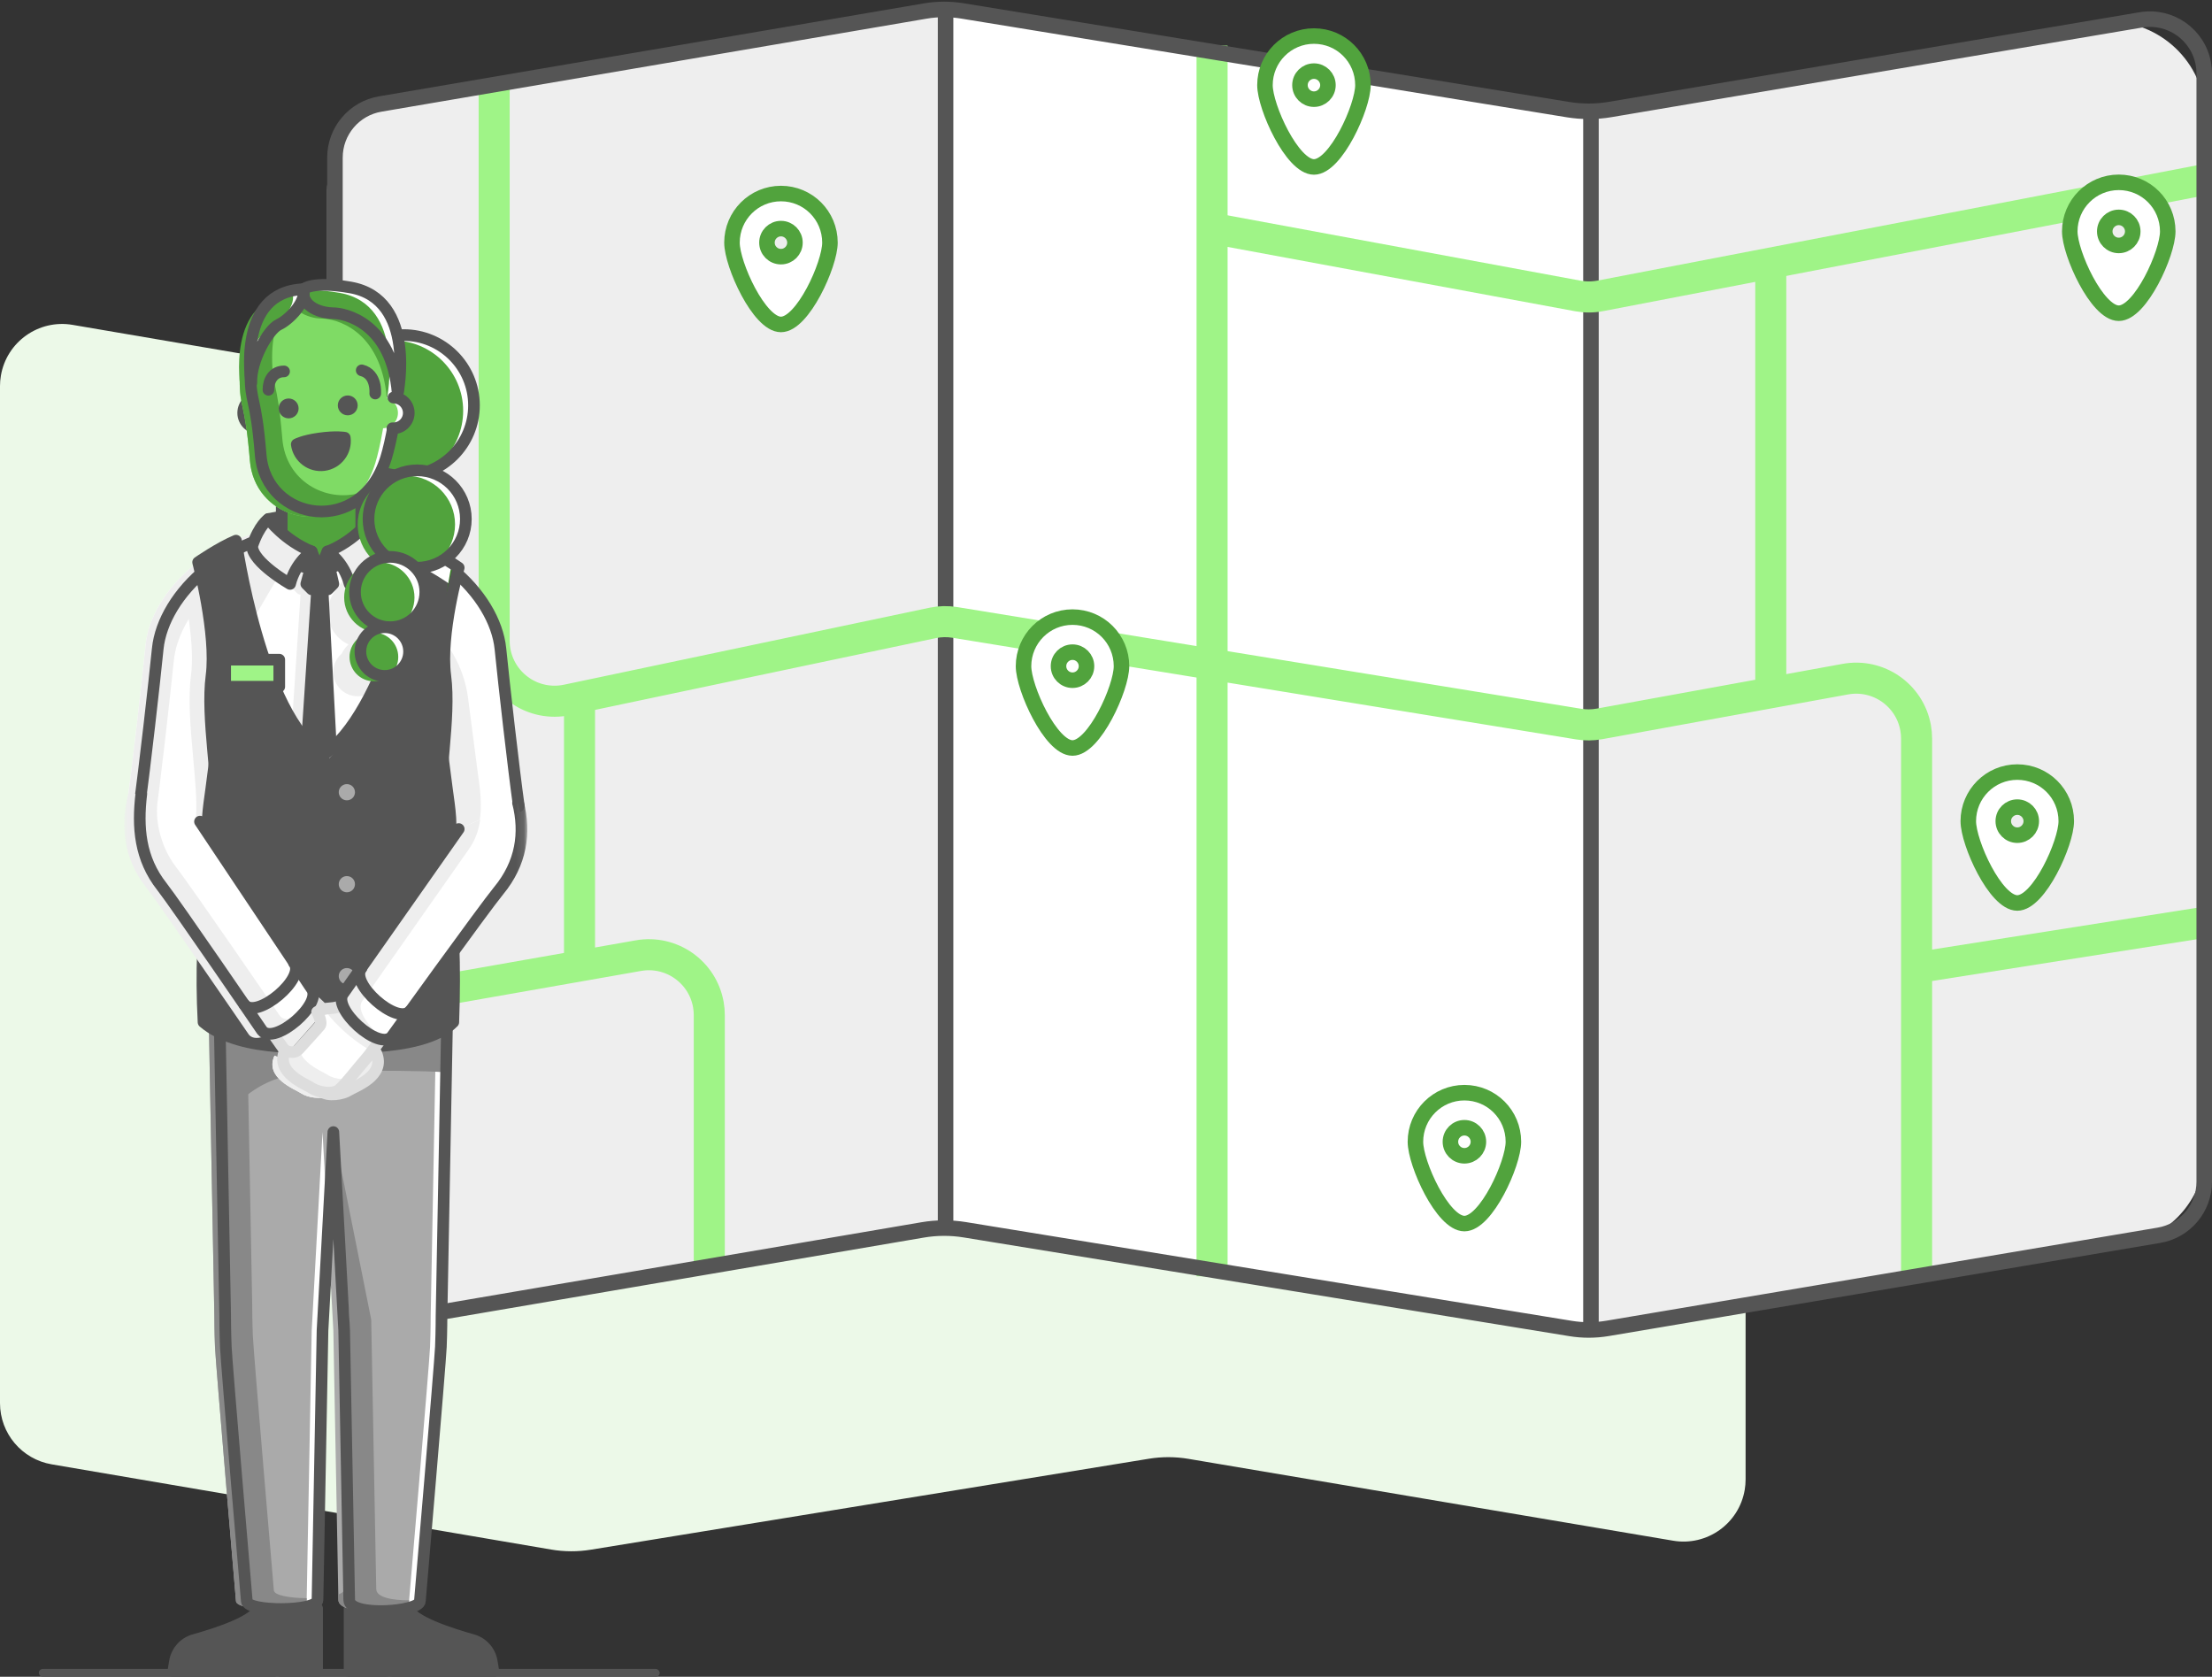
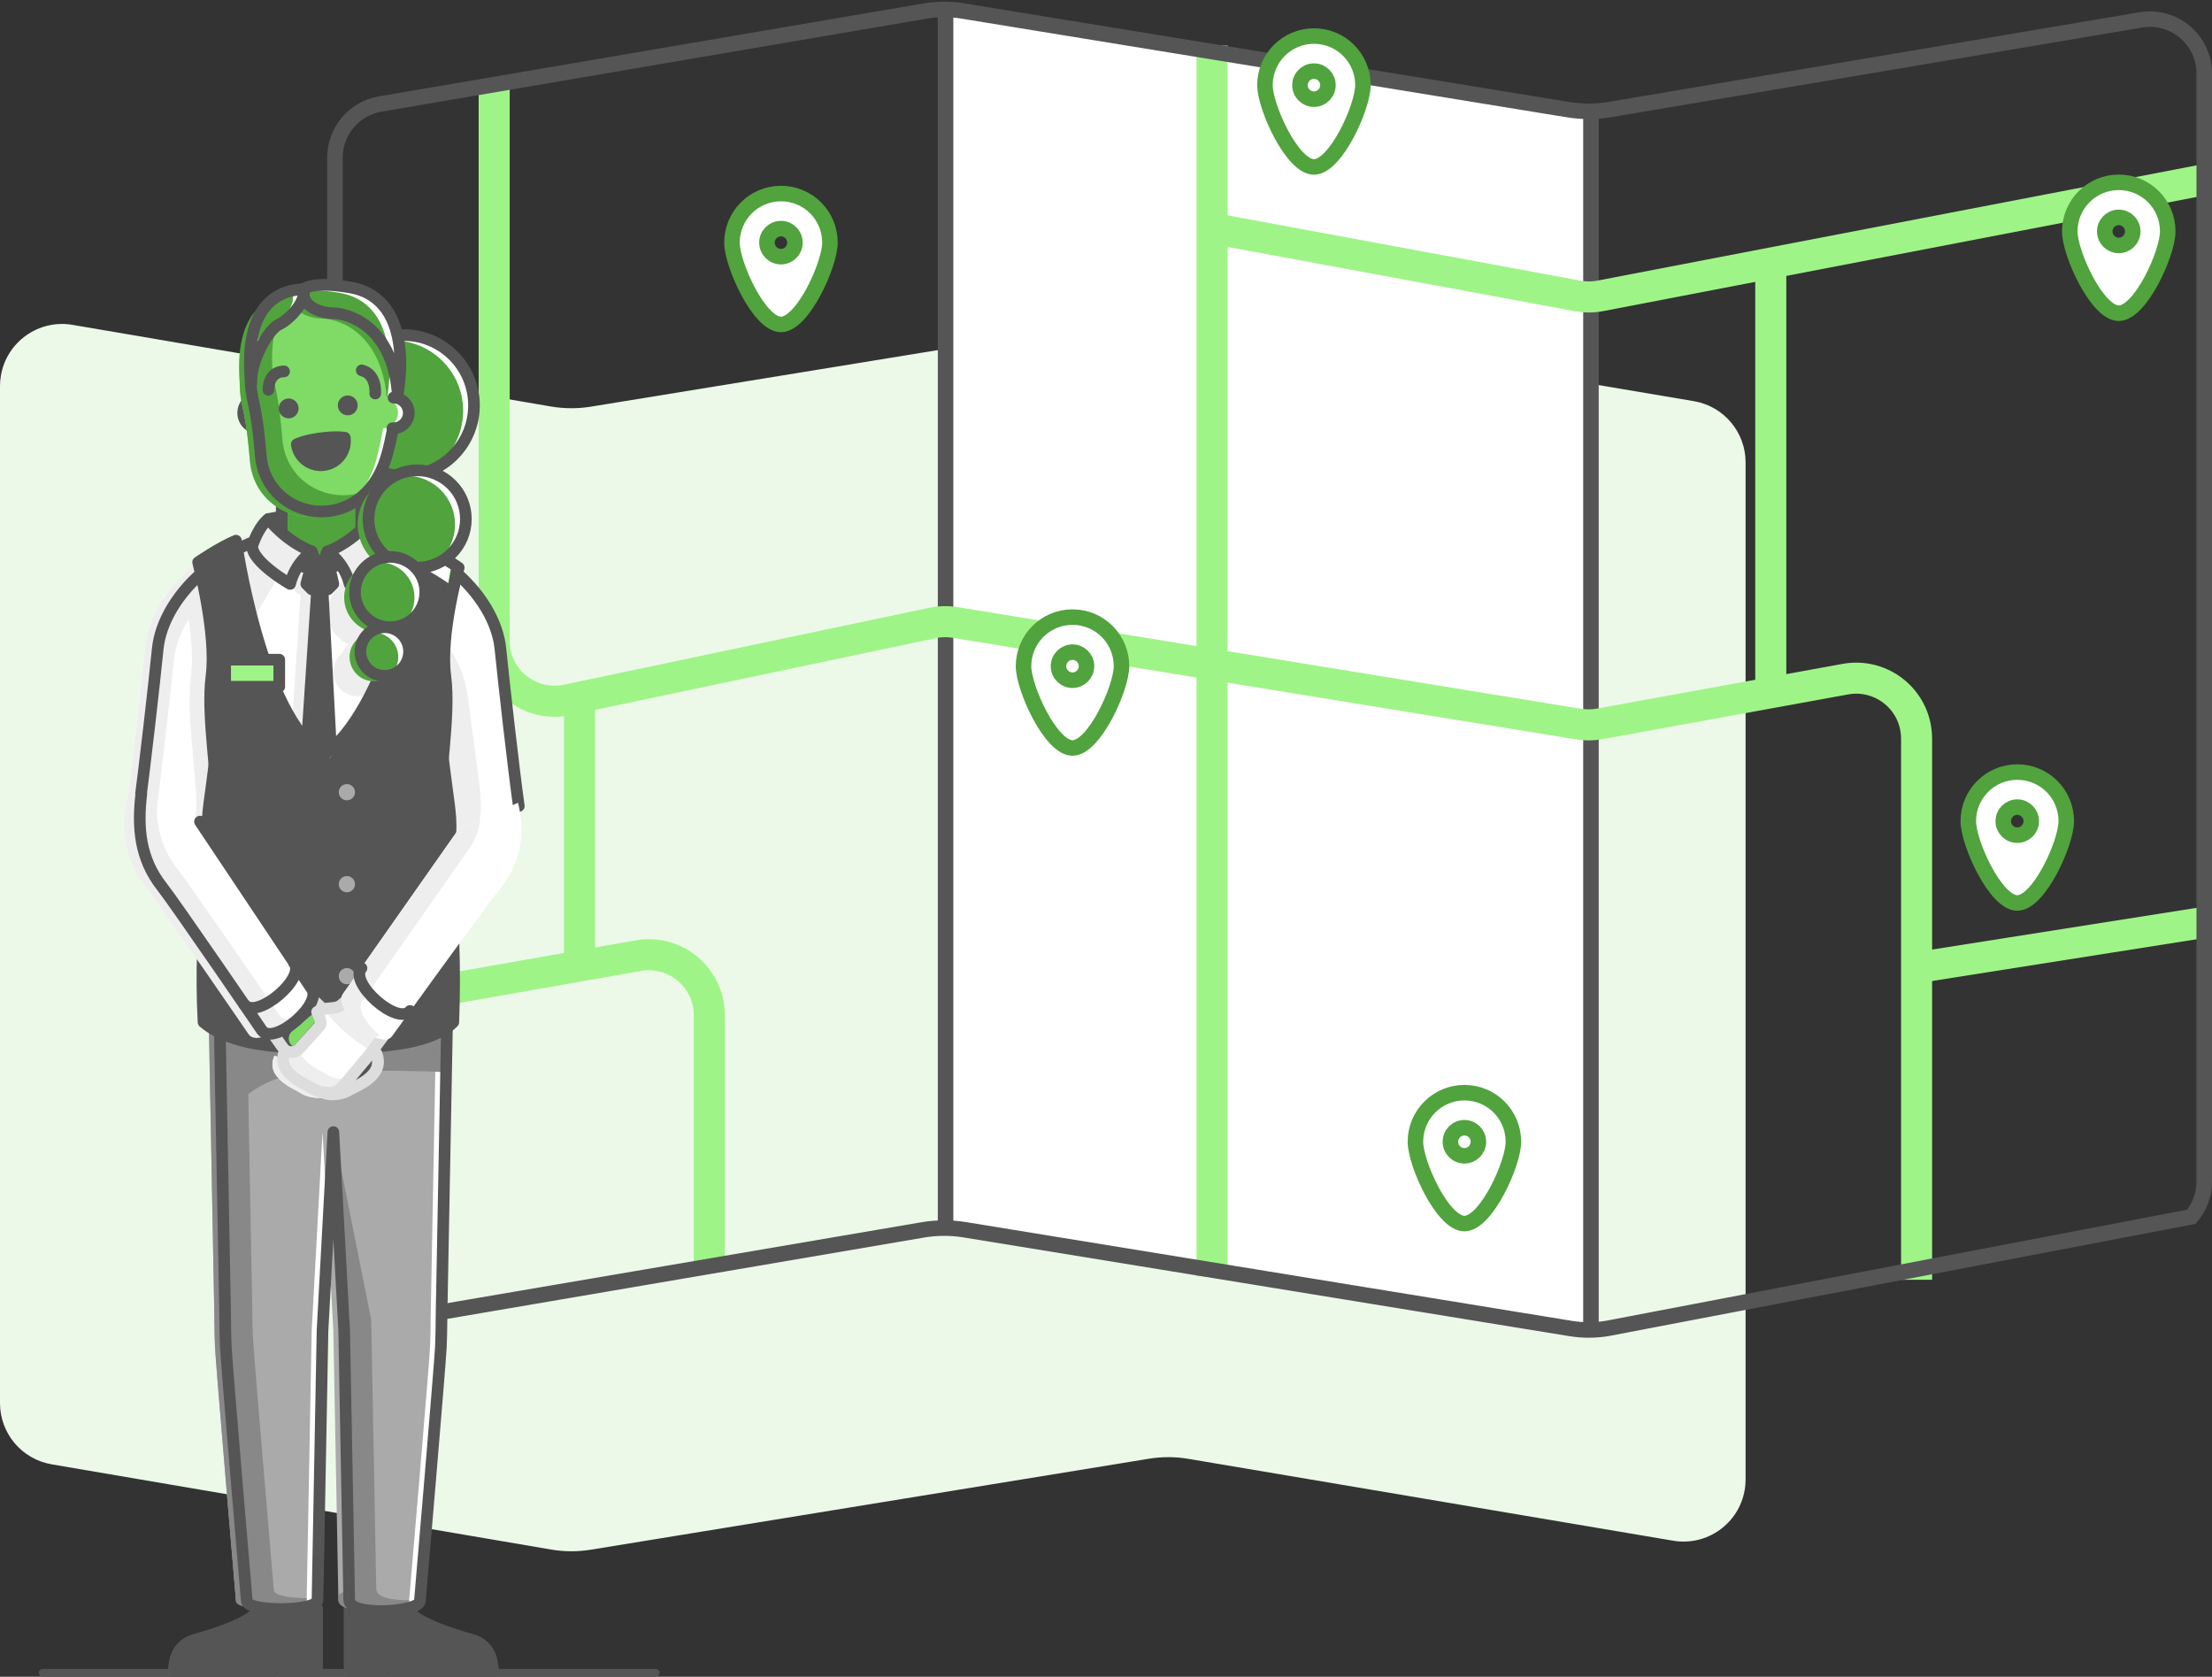
<svg xmlns="http://www.w3.org/2000/svg" xmlns:xlink="http://www.w3.org/1999/xlink" width="285px" height="216px" viewBox="0 0 285 216" version="1.1">
  <rect x="0" y="0" width="285" height="216" fill="#333333" stroke="none" />
  <title>M_MO_JobSites-EventsCatering</title>
  <defs>
    <polygon id="path-1" points="0 180 51.884 180 51.884 0 0 0" />
  </defs>
  <g id="M_MO_JobSites-EventsCatering" stroke="none" stroke-width="1" fill="none" fill-rule="evenodd">
    <g id="Map-Graphic">
      <g id="Map">
        <path d="M6.655,51.668 L71.004,40.691 C72.699,40.402 74.43,40.395 76.127,40.672 L148.027,52.388 C149.715,52.663 151.437,52.658 153.124,52.374 L215.575,41.83 C219.932,41.094 224.06,44.03 224.795,48.386 C224.869,48.826 224.907,49.272 224.907,49.718 L224.907,180.736 C224.907,184.641 222.088,187.975 218.239,188.625 L153.124,199.618 C151.437,199.903 149.715,199.908 148.027,199.633 L76.127,187.916 C74.43,187.64 72.699,187.646 71.004,187.936 L9.345,198.454 C4.99,199.197 0.857,196.268 0.114,191.913 C0.038,191.469 1.83156834e-15,191.019 1.77635684e-15,190.568 L0,59.554 C1.25407146e-15,55.655 2.811,52.324 6.655,51.668 Z" id="Rectangle" fill="#ECF9E8" transform="translate(112.453, 120.151) scale(1, -1) translate(-112.453, -120.151)" />
-         <path d="M52.508,12.227 L121.174,0.452 L121.174,0.452 L121.174,158.536 L56.719,169.589 C49.938,170.752 43.498,166.197 42.335,159.416 C42.216,158.721 42.156,158.017 42.156,157.311 L42.156,24.505 C42.156,18.437 46.528,13.252 52.508,12.227 Z" id="Rectangle" fill="#EEEEEE" />
-         <path d="M215.507,12.227 L284.173,0.452 L284.173,0.452 L284.173,158.536 L219.718,169.589 C212.937,170.752 206.497,166.197 205.335,159.416 C205.215,158.721 205.155,158.017 205.155,157.311 L205.155,24.505 C205.155,18.437 209.527,13.252 215.507,12.227 Z" id="Rectangle" fill="#EEEEEE" transform="translate(244.664, 86.269) scale(-1, -1) translate(-244.664, -86.269)" />
        <polygon id="Path-17" fill="#FFFFFF" points="121.587 0.452 204.742 14.002 204.742 172.086 121.587 158.536" />
        <line x1="121.829" y1="0.578" x2="121.829" y2="158.526" id="Path-9" stroke="#555555" stroke-width="2" stroke-linejoin="round" />
        <line x1="204.983" y1="14.128" x2="204.983" y2="172.076" id="Path-9" stroke="#555555" stroke-width="2" stroke-linejoin="round" />
        <path d="M63.669,10.84 L63.669,82.545 C63.669,86.845 67.155,90.331 71.455,90.331 C71.994,90.331 72.531,90.275 73.059,90.164 L120.165,80.245 C121.105,80.047 122.074,80.025 123.022,80.179 L203.416,93.28 C204.293,93.423 205.188,93.414 206.062,93.255 L237.76,87.488 C241.99,86.718 246.044,89.523 246.814,93.754 C246.897,94.214 246.939,94.68 246.939,95.148 L246.939,164.859 L246.939,164.859" id="Path-10" stroke="#9FF487" stroke-width="4" stroke-linejoin="round" />
        <path d="M42.57,130.081 L82.253,123.105 C86.488,122.36 90.525,125.19 91.269,129.425 C91.348,129.87 91.387,130.321 91.387,130.773 L91.387,163.504 L91.387,163.504" id="Path-11" stroke="#9FF487" stroke-width="4" stroke-linejoin="round" />
        <line x1="74.667" y1="90.334" x2="74.667" y2="124.661" id="Path-12" stroke="#9FF487" stroke-width="4" stroke-linejoin="round" />
        <line x1="156.166" y1="5.872" x2="156.166" y2="164.408" id="Path-13" stroke="#9FF487" stroke-width="4" stroke-linejoin="round" />
        <path d="M155.925,29.359 L203.297,38.125 C204.252,38.301 205.231,38.298 206.184,38.114 L284.586,23.035 L284.586,23.035" id="Path-14" stroke="#9FF487" stroke-width="4" stroke-linejoin="round" />
        <line x1="228.151" y1="33.875" x2="228.151" y2="88.979" id="Path-15" stroke="#9FF487" stroke-width="4" stroke-linejoin="round" />
        <line x1="246.939" y1="124.661" x2="284.173" y2="118.789" id="Path-16" stroke="#9FF487" stroke-width="4" stroke-linejoin="round" />
-         <path d="M119.196,1.422 C120.782,1.152 122.401,1.146 123.989,1.405 L202.031,14.122 C203.828,14.414 205.66,14.409 207.455,14.106 L275.835,2.562 C277.741,2.24 279.597,2.721 281.057,3.759 C282.517,4.797 283.581,6.393 283.902,8.299 C283.967,8.684 284,9.073 284,9.464 L284,152.225 C284,153.933 283.383,155.517 282.346,156.744 C281.308,157.972 279.85,158.843 278.165,159.127 L207.122,171.122 C205.544,171.388 203.933,171.393 202.353,171.135 L124.311,158.418 C122.505,158.124 120.663,158.131 118.859,158.439 L51.333,169.958 C49.428,170.283 47.571,169.805 46.109,168.769 C44.648,167.733 43.581,166.14 43.256,164.235 C43.19,163.846 43.156,163.452 43.156,163.058 L43.156,20.301 C43.156,18.595 43.771,17.013 44.806,15.787 C45.842,14.56 47.298,13.687 48.979,13.401 Z" id="Rectangle" stroke="#555555" stroke-width="2" />
+         <path d="M119.196,1.422 C120.782,1.152 122.401,1.146 123.989,1.405 L202.031,14.122 C203.828,14.414 205.66,14.409 207.455,14.106 L275.835,2.562 C277.741,2.24 279.597,2.721 281.057,3.759 C282.517,4.797 283.581,6.393 283.902,8.299 C283.967,8.684 284,9.073 284,9.464 L284,152.225 C284,153.933 283.383,155.517 282.346,156.744 L207.122,171.122 C205.544,171.388 203.933,171.393 202.353,171.135 L124.311,158.418 C122.505,158.124 120.663,158.131 118.859,158.439 L51.333,169.958 C49.428,170.283 47.571,169.805 46.109,168.769 C44.648,167.733 43.581,166.14 43.256,164.235 C43.19,163.846 43.156,163.452 43.156,163.058 L43.156,20.301 C43.156,18.595 43.771,17.013 44.806,15.787 C45.842,14.56 47.298,13.687 48.979,13.401 Z" id="Rectangle" stroke="#555555" stroke-width="2" />
      </g>
      <g id="Pins" transform="translate(94.309, 4.644)" fill="#FFFFFF" stroke="#51A33D" stroke-width="2">
        <path d="M6.312,20.288 C9.798,20.288 12.624,23.099 12.624,26.612 C12.624,29.422 9.117,37.151 6.312,37.151 C3.507,37.151 0,29.422 0,26.612 C0,23.119 2.826,20.288 6.312,20.288 Z M6.312,24.805 C5.316,24.805 4.508,25.614 4.508,26.612 C4.508,27.609 5.316,28.418 6.312,28.418 C7.308,28.418 8.115,27.609 8.115,26.612 C8.115,25.614 7.308,24.805 6.312,24.805 Z" id="Pin" />
        <path d="M74.984,0 C78.47,0 81.296,2.81 81.296,6.323 C81.296,9.134 77.789,16.862 74.984,16.862 C72.179,16.862 68.672,9.134 68.672,6.323 C68.672,2.831 71.498,0 74.984,0 Z M74.984,4.517 C73.988,4.517 73.181,5.326 73.181,6.323 C73.181,7.321 73.988,8.13 74.984,8.13 C75.98,8.13 76.787,7.321 76.787,6.323 C76.787,5.326 75.98,4.517 74.984,4.517 Z" id="Pin" />
        <path d="M43.876,74.85 C47.362,74.85 50.188,77.66 50.188,81.173 C50.188,83.983 46.681,91.712 43.876,91.712 C41.071,91.712 37.564,83.983 37.564,81.173 C37.564,77.681 40.39,74.85 43.876,74.85 Z M43.876,79.366 C42.88,79.366 42.073,80.175 42.073,81.173 C42.073,82.171 42.88,82.98 43.876,82.98 C44.872,82.98 45.679,82.171 45.679,81.173 C45.679,80.175 44.872,79.366 43.876,79.366 Z" id="Pin" />
        <path d="M94.37,136.114 C97.856,136.114 100.682,138.924 100.682,142.437 C100.682,145.248 97.175,152.976 94.37,152.976 C91.565,152.976 88.058,145.248 88.058,142.437 C88.058,138.945 90.884,136.114 94.37,136.114 Z M94.37,140.631 C93.374,140.631 92.567,141.44 92.567,142.437 C92.567,143.435 93.374,144.244 94.37,144.244 C95.366,144.244 96.173,143.435 96.173,142.437 C96.173,141.44 95.366,140.631 94.37,140.631 Z" id="Pin" />
        <path d="M178.677,18.843 C182.163,18.843 184.989,21.653 184.989,25.166 C184.989,27.976 181.482,35.705 178.677,35.705 C175.872,35.705 172.365,27.976 172.365,25.166 C172.365,21.674 175.191,18.843 178.677,18.843 Z M178.677,23.359 C177.681,23.359 176.874,24.168 176.874,25.166 C176.874,26.164 177.681,26.973 178.677,26.973 C179.673,26.973 180.48,26.164 180.48,25.166 C180.48,24.168 179.673,23.359 178.677,23.359 Z" id="Pin" />
        <path d="M165.603,94.814 C169.089,94.814 171.915,97.624 171.915,101.137 C171.915,103.947 168.408,111.676 165.603,111.676 C162.798,111.676 159.291,103.947 159.291,101.137 C159.291,97.645 162.117,94.814 165.603,94.814 Z M165.603,99.33 C164.607,99.33 163.799,100.139 163.799,101.137 C163.799,102.135 164.607,102.944 165.603,102.944 C166.599,102.944 167.406,102.135 167.406,101.137 C167.406,100.139 166.599,99.33 165.603,99.33 Z" id="Pin" />
      </g>
    </g>
    <rect id="Rectangle" fill="#555555" x="5" y="215" width="80" height="1" rx="0.5" />
    <g id="Group-187" transform="translate(16, 36)">
      <path d="M24.815,33.015 C33.199,32.406 38.797,35.897 38.797,50.103 L38.797,93.488 C38.797,95.672 11.663,98.275 11.663,93.488 C11.663,88.703 13.376,71.976 13.193,67.098 C13.01,62.219 13.707,53.553 13.01,48.478 C12.314,43.402 14.318,33.779 24.815,33.015" id="Fill-1" fill="#FFFFFF" />
      <path d="M28.01,33.009 C27.998,33.165 27.987,33.321 27.987,33.48 C27.987,35.085 28.595,36.545 29.586,37.654 C28.754,38.129 28.065,38.824 27.599,39.661 C26.764,40.482 26.245,41.625 26.245,42.889 C26.245,44.726 27.34,46.304 28.911,47.015 C28.54,47.348 28.236,47.753 28.018,48.208 C27.363,48.783 26.942,49.616 26.942,50.555 C26.942,52.288 28.346,53.691 30.078,53.691 C30.304,53.691 30.525,53.665 30.737,53.619 C30.975,53.665 31.221,53.692 31.472,53.692 C33.585,53.692 35.305,51.972 35.305,49.859 C35.305,48.751 34.829,47.755 34.076,47.054 C36.017,46.29 37.396,44.401 37.396,42.193 C37.396,41.273 37.156,40.411 36.738,39.66 C36.887,39.636 37.032,39.603 37.178,39.57 C35.379,35.163 32.169,33.337 28.01,33.009" id="Fill-3" fill="#EEEEEE" />
      <path d="M24.858,171.197 L24.858,179.303 L20.293,179.303 L20.226,178.724 L19.144,179.303 L6.33,179.303 L6.54,178.036 C6.761,176.707 7.726,175.626 9.023,175.262 C11.949,174.442 16.925,172.824 17.331,171.197 C20.805,170.618 24.858,171.197 24.858,171.197" id="Fill-5" fill="#555555" />
      <path d="M24.858,171.197 L24.858,179.303 L20.293,179.303 L20.226,178.724 L19.144,179.303 L6.33,179.303 L6.54,178.036 C6.761,176.707 7.726,175.626 9.023,175.262 C11.949,174.442 16.925,172.824 17.331,171.197 C20.805,170.618 24.858,171.197 24.858,171.197 Z" id="Stroke-7" stroke="#555555" stroke-width="1.5" stroke-linecap="round" stroke-linejoin="round" />
      <path d="M29.04,171.197 L29.04,179.303 L33.606,179.303 L33.672,178.724 L34.755,179.303 L47.568,179.303 L47.358,178.036 C47.138,176.707 46.172,175.626 44.875,175.262 C41.949,174.442 36.974,172.824 36.567,171.197 C33.093,170.618 29.04,171.197 29.04,171.197" id="Fill-9" fill="#555555" />
      <path d="M29.04,171.197 L29.04,179.303 L33.606,179.303 L33.672,178.724 L34.755,179.303 L47.568,179.303 L47.358,178.036 C47.138,176.707 46.172,175.626 44.875,175.262 C41.949,174.442 36.974,172.824 36.567,171.197 C33.093,170.618 29.04,171.197 29.04,171.197 Z" id="Stroke-11" stroke="#555555" stroke-width="1.5" stroke-linecap="round" stroke-linejoin="round" />
      <path d="M34.569,90.793 C34.532,90.793 34.496,90.793 34.46,90.795 C32.081,90.84 21.818,90.84 19.439,90.795 C19.402,90.793 19.367,90.793 19.33,90.793 C16.301,90.793 12.372,93.327 12.314,96.369 L13.011,133.512 C13.011,133.512 13.011,135.397 13.094,137.497 C13.178,139.598 15.798,170.243 15.798,170.243 C15.798,171.637 24.858,171.637 24.907,170.113 L25.555,135.385 L26.949,109.833 L28.344,135.385 L28.993,170.113 C29.04,172.334 38.099,171.637 38.1,170.243 C38.1,170.243 40.721,139.598 40.805,137.497 C40.888,135.397 40.887,133.512 40.887,133.512 L41.585,96.369 C41.527,93.327 37.598,90.793 34.569,90.793" id="Fill-13" fill="#FFFFFF" />
      <path d="M33.175,90.793 C33.139,90.793 33.102,90.793 33.066,90.795 C30.688,90.84 20.424,90.84 18.045,90.795 C18.008,90.793 17.973,90.793 17.937,90.793 C14.907,90.793 10.978,93.327 10.92,96.369 L11.618,133.512 C11.618,133.512 11.617,135.397 11.7,137.497 C11.784,139.598 14.405,170.243 14.405,170.243 C14.405,171.637 23.465,171.637 23.513,170.113 L24.162,135.385 L25.555,109.833 L26.95,135.385 L27.599,170.113 C27.646,172.334 36.705,171.637 36.706,170.243 C36.706,170.243 39.327,139.598 39.411,137.497 C39.495,135.397 39.493,133.512 39.493,133.512 L40.192,96.369 C40.133,93.327 36.204,90.793 33.175,90.793" id="Fill-15" fill="#AAAAAA" />
      <path d="M19.283,168.849 C19.283,168.849 16.663,138.204 16.579,136.103 C16.495,134.003 16.496,132.118 16.496,132.118 L15.798,94.975 C15.83,93.325 17.003,91.83 18.55,90.803 C18.357,90.8 18.186,90.798 18.045,90.795 C18.008,90.793 17.973,90.793 17.937,90.793 C14.907,90.793 10.978,93.327 10.92,96.369 L11.617,133.512 C11.617,133.512 11.617,135.397 11.7,137.497 C11.784,139.598 14.404,170.243 14.404,170.243 C14.404,171.637 23.465,171.637 23.513,170.113 L23.517,169.877 C21.351,169.862 19.283,169.515 19.283,168.849" id="Fill-17" fill="#888888" />
      <path d="M32.477,168.719 L31.828,133.991 L26.949,109.584 L29.04,133.991 L28.391,168.719 C28.382,168.994 28.076,169.22 27.586,169.396 L27.599,170.113 C27.646,172.334 36.705,171.637 36.706,170.243 C36.706,170.243 36.709,170.208 36.715,170.146 C34.56,170.17 32.5,169.775 32.477,168.719" id="Fill-19" fill="#888888" />
      <path d="M34.569,90.793 C34.532,90.793 34.496,90.793 34.46,90.795 C32.081,90.84 21.818,90.84 19.439,90.795 C19.402,90.793 19.367,90.793 19.33,90.793 C16.301,90.793 12.372,93.327 12.314,96.369 L12.547,108.796 C15.724,103.797 20.303,101.918 26.601,101.918 C32.974,101.918 38.544,101.918 41.477,102.135 L41.585,96.369 C41.527,93.327 37.598,90.793 34.569,90.793" id="Fill-21" fill="#888888" />
      <path d="M34.569,90.793 C34.532,90.793 34.496,90.793 34.46,90.795 C32.081,90.84 21.818,90.84 19.439,90.795 C19.402,90.793 19.367,90.793 19.33,90.793 C16.301,90.793 12.372,93.327 12.314,96.369 L13.011,133.512 C13.011,133.512 13.011,135.397 13.094,137.497 C13.178,139.598 15.798,170.243 15.798,170.243 C15.798,171.637 24.858,171.637 24.907,170.113 L25.555,135.385 L26.949,109.833 L28.344,135.385 L28.993,170.113 C29.04,172.334 38.099,171.637 38.1,170.243 C38.1,170.243 40.721,139.598 40.805,137.497 C40.888,135.397 40.887,133.512 40.887,133.512 L41.585,96.369 C41.527,93.327 37.598,90.793 34.569,90.793 Z" id="Stroke-23" stroke="#555555" stroke-width="1.5" stroke-linecap="round" stroke-linejoin="round" />
      <path d="M27.569,32.252 C39.417,32.252 47.78,40.615 48.477,47.584 C48.925,52.058 50.167,63.006 50.843,67.833 L41.725,73.237 C42.397,70.655 41.902,68.065 41.585,65.66 L40.014,53.58" id="Fill-25" fill="#FFFFFF" />
      <path d="M45.621,70.535 C46.292,67.953 45.798,65.362 45.481,62.957 L44.307,53.926 C44.045,51.914 43.384,49.976 42.362,48.224 L33.465,32.978 C31.622,32.514 29.651,32.251 27.569,32.251 L40.014,53.58 L41.585,65.66 C41.902,68.065 42.397,70.655 41.725,73.237 L45.621,70.535 Z" id="Fill-27" fill="#EEEEEE" />
      <path d="M27.569,32.252 C39.417,32.252 47.78,40.615 48.477,47.584 C48.925,52.058 50.167,63.006 50.843,67.833" id="Stroke-29" stroke="#555555" stroke-width="1.5" stroke-linecap="round" stroke-linejoin="round" />
      <path d="M40.015,53.58 L41.586,65.66 C41.902,68.065 42.397,70.655 41.725,73.237" id="Stroke-31" stroke="#555555" stroke-width="1.5" stroke-linecap="round" stroke-linejoin="round" />
-       <path d="M25.23,32.252 C13.382,32.252 5.019,40.615 4.322,47.584 C3.875,52.058 2.633,63.006 1.957,67.833 L11.075,73.237 C10.403,70.655 10.898,68.065 11.214,65.66 L12.785,53.58" id="Fill-33" fill="#FFFFFF" />
      <path d="M23.666,31.725 C11.818,31.725 3.455,40.089 2.758,47.058 C2.311,51.531 1.069,62.479 0.393,67.306 L9.511,72.711 C8.839,70.129 9.334,67.538 9.65,65.133 L11.221,53.054" id="Fill-35" fill="#FFFFFF" />
      <path d="M4.024,69.385 C4.7,64.558 5.942,53.61 6.39,49.136 C6.981,43.231 13.077,36.327 22.131,34.356 L23.666,31.725 C11.819,31.725 3.456,40.088 2.759,47.058 C2.311,51.532 1.069,62.479 0.393,67.307 L9.511,72.711 C9.503,72.683 9.501,72.655 9.494,72.626 L4.024,69.385 Z" id="Fill-37" fill="#EEEEEE" />
      <path d="M10.789,35.501 L14.58,50.503 L16.356,47.461 C16.13,46.753 15.919,46.047 15.718,45.347 L23.666,31.725 C18.639,31.725 14.242,33.234 10.789,35.501" id="Fill-39" fill="#EEEEEE" />
      <path d="M8.958,71.982 L11.075,73.237 C10.403,70.655 10.898,68.065 11.214,65.66 L12.785,53.581 L16.355,47.461 C14.822,42.651 13.878,37.868 13.439,35.356 C11.134,36.687 9.195,38.352 7.703,40.163 C8.327,43.294 9.023,47.832 8.609,50.978 C8.203,54.057 8.553,57.913 8.892,61.642 C9.157,64.556 9.406,67.309 9.253,69.344 C9.195,70.112 9.088,71.001 8.958,71.982" id="Fill-41" fill="#EEEEEE" />
      <path d="M1.957,67.833 C2.633,63.006 3.874,52.058 4.322,47.584 C5.019,40.615 13.382,32.252 25.23,32.252" id="Stroke-43" stroke="#555555" stroke-width="1.5" stroke-linecap="round" stroke-linejoin="round" />
      <path d="M12.785,53.58 L11.214,65.66 C10.898,68.065 10.403,70.655 11.075,73.237" id="Stroke-45" stroke="#555555" stroke-width="1.5" stroke-linecap="round" stroke-linejoin="round" />
      <path d="M24.896,40.607 C25.067,40.597 25.23,40.532 25.351,40.411 L26.048,39.714 C26.218,39.544 26.289,39.298 26.234,39.064 L25.591,36.291 C25.518,35.975 25.237,35.751 24.913,35.751 L22.822,35.751 C22.507,35.751 22.231,35.962 22.149,36.266 L21.398,39.038 C21.332,39.28 21.401,39.537 21.578,39.714 L22.275,40.411 C22.394,40.53 22.553,40.593 22.72,40.605 L20.577,72.963 C20.564,73.15 20.628,73.333 20.753,73.473 L22.945,75.925 C23.075,76.072 23.261,76.156 23.457,76.158 L23.464,76.158 C23.657,76.158 23.842,76.078 23.974,75.937 L26.413,73.325 C26.543,73.187 26.61,73.002 26.6,72.813 L24.896,40.607 Z" id="Fill-47" fill="#EEEEEE" />
      <path d="M17.308,19.168 C16.216,19.168 15.332,18.284 15.332,17.192 C15.332,16.101 16.216,15.216 17.308,15.216 L18.075,15.216 L18.402,19.168 L17.308,19.168 Z" id="Fill-49" fill="#7FDB65" />
      <path d="M17.308,15.216 C16.216,15.216 15.332,16.101 15.332,17.192 C15.332,18.284 16.216,19.168 17.308,19.168 L17.44,19.168" id="Stroke-51" stroke="#555555" stroke-width="1.5" stroke-linecap="round" stroke-linejoin="round" />
      <path d="M18.586,30.858 C22.071,30.161 27.646,29.464 31.828,30.858 L31.828,35.809 L19.283,35.809 L18.586,30.858 Z" id="Fill-53" fill="#FFFFFF" />
      <path d="M18.586,30.858 C22.071,30.161 27.646,29.464 31.828,30.858 L31.828,35.809 L19.283,35.809 L18.586,30.858 Z" id="Stroke-55" stroke="#555555" stroke-width="1.5" stroke-linecap="round" stroke-linejoin="round" />
      <path d="M45.069,16.222 C45.069,11.218 41.013,7.162 36.009,7.162 C31.005,7.162 26.949,11.218 26.949,16.222 C26.949,21.226 31.005,25.282 36.009,25.282 C41.013,25.282 45.069,21.226 45.069,16.222" id="Fill-57" fill="#FFFFFF" />
      <path d="M43.675,16.919 C43.675,11.915 39.619,7.859 34.615,7.859 C29.611,7.859 25.555,11.915 25.555,16.919 C25.555,21.923 29.611,25.979 34.615,25.979 C39.619,25.979 43.675,21.923 43.675,16.919" id="Fill-59" fill="#51A33D" />
      <path d="M45.069,16.222 C45.069,11.218 41.013,7.162 36.009,7.162 C31.005,7.162 26.949,11.218 26.949,16.222 C26.949,21.226 31.005,25.282 36.009,25.282 C41.013,25.282 45.069,21.226 45.069,16.222 Z" id="Stroke-61" stroke="#555555" stroke-width="1.5" stroke-linecap="round" stroke-linejoin="round" />
      <path d="M30.543,33.334 L30.543,24.899 C30.543,22.07 28.25,19.778 25.421,19.778 C22.593,19.778 20.3,22.07 20.3,24.899 L20.3,33.334 C20.3,37.827 30.543,37.13 30.543,33.334" id="Fill-63" fill="#51A33D" />
      <path d="M30.543,33.334 L30.543,24.899 C30.543,22.07 28.25,19.778 25.421,19.778 C22.593,19.778 20.3,22.07 20.3,24.899 L20.3,33.334 C20.3,37.827 30.543,37.827 30.543,33.334 Z" id="Stroke-65" stroke="#555555" stroke-width="1.5" stroke-linecap="round" stroke-linejoin="round" />
      <path d="M35.373,12.758 C36.031,-3.048 16.274,-3.048 16.274,12.1 C16.274,16.144 16.932,14.734 17.591,22.637 C18.302,31.17 30.572,33.261 33.743,22.978 C34.366,20.958 35.206,16.758 35.373,12.758" id="Fill-67" fill="#FFFFFF" />
      <path d="M33.979,13.455 C34.638,-2.351 14.88,-2.351 14.88,12.797 C14.88,16.841 15.538,15.431 16.197,23.334 C16.908,31.867 29.179,33.957 32.35,23.675 C32.973,21.655 33.812,17.455 33.979,13.455" id="Fill-69" fill="#7FDB65" />
      <path d="M20.378,20.546 C19.72,12.643 19.061,14.053 19.061,10.009 C19.061,6.514 20.12,3.836 21.73,1.962 C18.007,3.153 14.88,6.772 14.88,12.797 C14.88,16.841 15.538,15.431 16.197,23.334 C16.8,30.577 25.732,33.174 30.358,27.504 C25.89,28.751 20.828,25.937 20.378,20.546" id="Fill-71" fill="#51A33D" />
      <path d="M35.373,12.758 C36.031,-3.048 16.274,-3.048 16.274,12.1 C16.274,16.144 16.932,14.734 17.591,22.637 C18.302,31.17 30.572,33.261 33.743,22.978 C34.366,20.958 35.206,16.758 35.373,12.758 Z" id="Stroke-73" stroke="#555555" stroke-width="1.5" stroke-linecap="round" stroke-linejoin="round" />
      <path d="M23.12,1.257 C22.768,3.652 25.556,4.349 26.949,4.349 C28.343,4.349 34.478,5.524 35.244,14.693 C35.244,14.693 37.764,2.519 29.136,1.027 C24.162,0.167 23.12,1.257 23.12,1.257" id="Fill-75" fill="#51A33D" />
      <path d="M23.12,1.257 C22.768,3.652 25.556,4.349 26.949,4.349 C28.343,4.349 34.478,5.524 35.244,14.693 C35.244,14.693 37.764,2.519 29.136,1.027 C24.162,0.167 23.12,1.257 23.12,1.257" id="Fill-77" fill="#FFFFFF" />
      <path d="M21.726,1.954 C21.374,4.349 24.162,5.046 25.556,5.046 C26.949,5.046 33.084,6.221 33.85,15.39 C33.85,15.39 36.37,3.216 27.743,1.724 C22.768,0.864 21.726,1.954 21.726,1.954" id="Fill-79" fill="#51A33D" />
      <path d="M23.12,1.257 C22.768,3.652 25.556,4.349 26.949,4.349 C28.343,4.349 34.478,5.524 35.244,14.693 C35.244,14.693 37.764,2.519 29.136,1.027 C24.162,0.167 23.12,1.257 23.12,1.257 Z" id="Stroke-81" stroke="#555555" stroke-width="1.5" stroke-linecap="round" stroke-linejoin="round" />
      <path d="M23.12,1.257 C23.465,2.955 21.236,5.199 19.911,5.819 C18.586,6.44 16.277,10.434 16.386,13.315 C16.386,13.315 14.405,1.561 23.12,1.257" id="Fill-83" fill="#FFFFFF" />
      <path d="M21.726,1.954 C22.071,3.652 19.842,5.896 18.517,6.516 C17.192,7.136 14.883,11.131 14.992,14.012 C14.992,14.012 13.011,2.258 21.726,1.954" id="Fill-85" fill="#51A33D" />
      <path d="M23.12,1.257 C23.465,2.955 21.236,5.199 19.911,5.819 C18.586,6.44 16.277,10.434 16.386,13.315 C16.386,13.315 14.405,1.561 23.12,1.257 Z" id="Stroke-87" stroke="#555555" stroke-width="1.5" stroke-linecap="round" stroke-linejoin="round" />
      <path d="M20.102,35.223 C20.677,35.736 22.071,37.275 25.207,37.275 C28.343,37.275 31.131,34.342 31.131,34.342" id="Stroke-89" stroke="#555555" stroke-width="1.5" stroke-linecap="round" stroke-linejoin="round" />
      <path d="M18.586,30.858 C18.586,30.858 20.677,33.646 24.161,35.039 C24.161,35.039 22.071,36.433 21.374,39.221 C21.374,39.221 16.495,36.433 16.495,34.342 C17.404,31.616 18.586,30.858 18.586,30.858" id="Fill-91" fill="#EEEEEE" />
      <path d="M18.586,30.858 C18.586,30.858 20.677,33.646 24.161,35.039 C24.161,35.039 22.071,36.433 21.374,39.221 C21.374,39.221 16.495,36.433 16.495,34.342 C17.404,31.616 18.586,30.858 18.586,30.858 Z" id="Stroke-93" stroke="#555555" stroke-width="1.5" stroke-linecap="round" stroke-linejoin="round" />
      <path d="M31.828,30.858 C31.828,30.858 29.737,33.646 26.252,35.039 C26.252,35.039 28.343,36.433 29.04,39.221 C29.04,39.221 33.918,36.433 33.918,34.342 C33.01,31.616 31.828,30.858 31.828,30.858" id="Fill-95" fill="#EEEEEE" />
      <path d="M31.828,30.858 C31.828,30.858 29.737,33.646 26.252,35.039 C26.252,35.039 28.343,36.433 29.04,39.221 C29.04,39.221 33.918,36.433 33.918,34.342 C33.01,31.616 31.828,30.858 31.828,30.858 Z" id="Stroke-97" stroke="#555555" stroke-width="1.5" stroke-linecap="round" stroke-linejoin="round" />
      <polyline id="Stroke-99" stroke="#555555" stroke-width="1.5" stroke-linecap="round" stroke-linejoin="round" points="24.161 35.039 25.168 37.655 26.174 35.039" />
      <path d="M34.692,19.168 C35.783,19.168 36.667,18.284 36.667,17.192 C36.667,16.101 35.783,15.216 34.692,15.216 L33.924,15.216 L33.597,19.168 L34.692,19.168 Z" id="Fill-101" fill="#FFFFFF" />
      <path d="M33.298,19.168 C34.389,19.168 35.273,18.284 35.273,17.192 C35.273,16.101 34.389,15.216 33.298,15.216 L32.53,15.216 L32.203,19.168 L33.298,19.168 Z" id="Fill-103" fill="#7FDB65" />
      <path d="M34.692,15.216 C35.783,15.216 36.667,16.101 36.667,17.192 C36.667,18.284 35.783,19.168 34.692,19.168 L34.559,19.168" id="Stroke-105" stroke="#555555" stroke-width="1.5" stroke-linecap="round" stroke-linejoin="round" />
      <path d="M27.525,16.222 C27.525,15.515 28.098,14.942 28.805,14.942 C29.512,14.942 30.085,15.515 30.085,16.222 C30.085,16.93 29.512,17.503 28.805,17.503 C28.098,17.503 27.525,16.93 27.525,16.222" id="Fill-107" fill="#555555" />
      <path d="M19.911,16.614 C19.911,15.906 20.484,15.333 21.191,15.333 C21.899,15.333 22.472,15.906 22.472,16.614 C22.472,17.321 21.899,17.894 21.191,17.894 C20.484,17.894 19.911,17.321 19.911,16.614" id="Fill-109" fill="#555555" />
      <path d="M25.752,23.907 C24.043,24.14 22.468,22.944 22.235,21.236 C22.235,21.236 23.057,20.78 25.099,20.491 C27.352,20.172 28.422,20.39 28.422,20.39 C28.656,22.099 27.461,23.673 25.752,23.907" id="Fill-111" fill="#555555" />
      <path d="M25.752,23.907 C24.043,24.14 22.468,22.944 22.235,21.236 C22.235,21.236 23.057,20.78 25.099,20.491 C27.352,20.172 28.422,20.39 28.422,20.39 C28.656,22.099 27.461,23.673 25.752,23.907 Z" id="Stroke-113" stroke="#555555" stroke-width="1.5" stroke-linecap="round" stroke-linejoin="round" />
      <path d="M32.347,14.693 C32.347,14.693 32.58,12.201 30.603,11.707" id="Stroke-115" stroke="#555555" stroke-width="1.5" stroke-linecap="round" stroke-linejoin="round" />
      <path d="M20.601,11.845 C19.232,11.845 18.581,12.966 18.586,14.214" id="Stroke-117" stroke="#555555" stroke-width="1.5" stroke-linecap="round" stroke-linejoin="round" />
      <polygon id="Stroke-119" stroke="#555555" stroke-width="1.5" stroke-linecap="round" stroke-linejoin="round" points="26.949 39.221 26.252 39.918 24.161 39.918 23.465 39.221 24.215 36.448 26.306 36.448" />
      <polygon id="Fill-121" fill="#555555" points="26.949 39.221 26.252 39.918 24.161 39.918 23.465 39.221 24.215 36.448 26.306 36.448" />
      <polygon id="Stroke-123" stroke="#555555" stroke-width="1.5" stroke-linecap="round" stroke-linejoin="round" points="24.858 39.918 22.666 73.009 24.858 75.461 27.298 72.85 25.555 39.918" />
      <polygon id="Fill-125" fill="#555555" points="24.858 39.918 22.666 73.009 24.858 75.461 27.298 72.85 25.555 39.918" />
      <path d="M38.223,34.342 C38.223,34.342 33.691,56.165 25.555,61.309 L25.555,98.787 C25.555,98.787 38.375,99.702 42.405,95.672 C42.405,95.672 41.085,74.09 40.731,69.397 C40.377,64.704 42.091,56.487 41.378,51.069 C40.666,45.65 43.102,37.13 43.102,37.13 C43.102,37.13 40.418,35.266 38.223,34.342" id="Fill-127" fill="#555555" />
      <path d="M30.334,55.995 C28.917,58.289 27.321,60.192 25.556,61.309 L25.556,62.498 C27.345,60.952 28.943,58.634 30.334,55.995" id="Fill-129" fill="#FFFFFF" />
      <path d="M43.102,37.13 C43.102,37.13 40.418,35.266 38.223,34.342 C38.223,34.342 38.034,35.249 37.669,36.722 C39.714,37.696 41.912,39.221 41.912,39.221 L43.102,37.13 Z" id="Fill-131" fill="#FFFFFF" />
      <path d="M25.555,94.606 L25.555,98.787 C25.555,98.787 38.375,99.702 42.405,95.672 C42.405,95.672 42.309,94.095 42.162,91.71 C37.889,95.483 25.555,94.606 25.555,94.606" id="Fill-133" fill="#555555" />
      <path d="M41.49,52.218 C41.261,56.823 40.481,61.898 40.731,65.215 C40.741,65.349 40.752,65.499 40.764,65.66 C41.017,61.466 41.772,56.265 41.49,52.218" id="Fill-135" fill="#347F1F" />
      <path d="M41.347,46.605 C41.732,41.922 43.102,37.13 43.102,37.13 C43.102,37.13 42.764,36.895 42.236,36.555 C41.636,39.433 41.003,43.481 41.347,46.605" id="Fill-137" fill="#347F1F" />
      <path d="M14.404,33.646 C14.404,33.646 17.543,56.165 25.679,61.309 L25.679,98.787 C25.679,98.787 15.101,99.853 10.223,95.672 C9.526,82.43 11.543,74.09 11.897,69.397 C12.251,64.704 10.537,56.487 11.25,51.069 C11.962,45.65 9.526,36.433 9.526,36.433 C9.526,36.433 12.21,34.569 14.404,33.646" id="Fill-139" fill="#555555" />
      <path d="M18.586,48.952 L11.617,48.952 C11.232,48.952 10.92,49.264 10.92,49.649 L10.92,53.134 C10.92,53.519 11.232,53.831 11.617,53.831 L18.586,53.831 C18.971,53.831 19.283,53.519 19.283,53.134 L19.283,49.649 C19.283,49.264 18.971,48.952 18.586,48.952" id="Fill-141" fill="#555555" />
      <path d="M14.404,33.646 C14.404,33.646 17.543,56.165 25.679,61.309 L25.679,98.787 C25.679,98.787 15.101,99.853 10.223,95.672 C9.526,82.43 11.543,74.09 11.897,69.397 C12.251,64.704 10.537,56.487 11.25,51.069 C11.962,45.65 9.526,36.433 9.526,36.433 C9.526,36.433 12.21,34.569 14.404,33.646 Z" id="Stroke-143" stroke="#555555" stroke-width="1.5" stroke-linecap="round" stroke-linejoin="round" />
      <path d="M32.97,98.7 C34.026,97.235 38.328,91.275 41.837,86.48 C41.504,81.133 41.103,74.773 40.861,71.232 C40.613,71.2 40.356,71.295 40.202,71.515 L25.555,92.38 L25.555,98.787 C25.555,98.787 29.054,99.035 32.97,98.7" id="Fill-145" fill="#555555" />
      <path d="M38.223,34.342 C38.223,34.342 33.691,56.165 25.555,61.309 L25.555,98.787 C25.555,98.787 38.347,99.853 42.405,95.672 C42.979,80.34 41.085,74.09 40.731,69.397 C40.377,64.704 42.091,56.487 41.378,51.069 C40.666,45.65 43.102,37.13 43.102,37.13 C43.102,37.13 40.418,35.266 38.223,34.342 Z" id="Stroke-147" stroke="#555555" stroke-width="1.5" stroke-linecap="round" stroke-linejoin="round" />
      <path d="M29.737,66.053 C29.737,66.63 29.269,67.098 28.691,67.098 C28.114,67.098 27.646,66.63 27.646,66.053 C27.646,65.476 28.114,65.007 28.691,65.007 C29.269,65.007 29.737,65.476 29.737,66.053" id="Fill-149" fill="#AAAAAA" />
      <path d="M29.737,77.9 C29.737,78.477 29.269,78.946 28.691,78.946 C28.114,78.946 27.646,78.477 27.646,77.9 C27.646,77.323 28.114,76.855 28.691,76.855 C29.269,76.855 29.737,77.323 29.737,77.9" id="Fill-151" fill="#AAAAAA" />
      <path d="M29.737,89.748 C29.737,90.325 29.269,90.793 28.691,90.793 C28.114,90.793 27.646,90.325 27.646,89.748 C27.646,89.171 28.114,88.703 28.691,88.703 C29.269,88.703 29.737,89.171 29.737,89.748" id="Fill-153" fill="#AAAAAA" />
      <mask id="mask-2" fill="white">
        <use xlink:href="#path-1" />
      </mask>
      <g id="Clip-156" />
      <polygon id="Fill-155" fill="#9FF487" mask="url(#mask-2)" points="13.011 52.463 19.98 52.463 19.98 48.978 13.011 48.978" />
      <polygon id="Stroke-157" stroke="#555555" stroke-width="1.5" stroke-linecap="round" stroke-linejoin="round" mask="url(#mask-2)" points="13.011 52.463 19.98 52.463 19.98 48.978 13.011 48.978" />
      <path d="M44.024,30.858 C44.024,27.393 41.216,24.585 37.752,24.585 C34.287,24.585 31.479,27.393 31.479,30.858 C31.479,34.322 34.287,37.13 37.752,37.13 C41.216,37.13 44.024,34.322 44.024,30.858" id="Fill-158" fill="#FFFFFF" mask="url(#mask-2)" />
      <path d="M42.63,31.555 C42.63,28.09 39.822,25.282 36.358,25.282 C32.893,25.282 30.085,28.09 30.085,31.555 C30.085,35.019 32.893,37.827 36.358,37.827 C39.822,37.827 42.63,35.019 42.63,31.555" id="Fill-159" fill="#51A33D" mask="url(#mask-2)" />
      <path d="M44.024,30.858 C44.024,27.393 41.216,24.585 37.752,24.585 C34.287,24.585 31.479,27.393 31.479,30.858 C31.479,34.322 34.287,37.13 37.752,37.13 C41.216,37.13 44.024,34.322 44.024,30.858 Z" id="Stroke-160" stroke="#555555" stroke-width="1.5" stroke-linecap="round" stroke-linejoin="round" mask="url(#mask-2)" />
      <path d="M38.797,40.266 C38.797,37.764 36.769,35.736 34.267,35.736 C31.765,35.736 29.737,37.764 29.737,40.266 C29.737,42.768 31.765,44.796 34.267,44.796 C36.769,44.796 38.797,42.768 38.797,40.266" id="Fill-161" fill="#FFFFFF" mask="url(#mask-2)" />
      <path d="M37.403,40.963 C37.403,38.461 35.375,36.433 32.873,36.433 C30.371,36.433 28.343,38.461 28.343,40.963 C28.343,43.465 30.371,45.493 32.873,45.493 C35.375,45.493 37.403,43.465 37.403,40.963" id="Fill-162" fill="#51A33D" mask="url(#mask-2)" />
      <path d="M38.797,40.266 C38.797,37.764 36.769,35.736 34.267,35.736 C31.765,35.736 29.737,37.764 29.737,40.266 C29.737,42.768 31.765,44.796 34.267,44.796 C36.769,44.796 38.797,42.768 38.797,40.266 Z" id="Stroke-163" stroke="#555555" stroke-width="1.5" stroke-linecap="round" stroke-linejoin="round" mask="url(#mask-2)" />
      <path d="M36.706,47.932 C36.706,46.201 35.302,44.796 33.57,44.796 C31.838,44.796 30.434,46.201 30.434,47.932 C30.434,49.664 31.838,51.069 33.57,51.069 C35.302,51.069 36.706,49.664 36.706,47.932" id="Fill-164" fill="#FFFFFF" mask="url(#mask-2)" />
      <path d="M35.312,48.629 C35.312,46.898 33.908,45.493 32.176,45.493 C30.444,45.493 29.04,46.898 29.04,48.629 C29.04,50.361 30.444,51.766 32.176,51.766 C33.908,51.766 35.312,50.361 35.312,48.629" id="Fill-165" fill="#51A33D" mask="url(#mask-2)" />
      <path d="M36.706,47.932 C36.706,46.201 35.302,44.796 33.57,44.796 C31.838,44.796 30.434,46.201 30.434,47.932 C30.434,49.664 31.838,51.069 33.57,51.069 C35.302,51.069 36.706,49.664 36.706,47.932 Z" id="Stroke-166" stroke="#555555" stroke-width="1.5" stroke-linecap="round" stroke-linejoin="round" mask="url(#mask-2)" />
      <path d="M25.352,103.931 L20.927,99.067 C20.217,98.226 20.324,96.968 21.166,96.257 L23.446,94.334 C24.288,93.624 25.546,93.73 26.256,94.572 L30.68,99.435 C31.39,100.277 31.283,101.535 30.442,102.245 L28.161,104.17 C27.32,104.88 26.062,104.773 25.352,103.931" id="Fill-167" fill="#7FDB65" mask="url(#mask-2)" />
      <path d="M25.352,103.931 L20.927,99.067 C20.217,98.226 20.324,96.968 21.166,96.257 L23.446,94.334 C24.288,93.624 25.546,93.73 26.256,94.572 L30.68,99.435 C31.39,100.277 31.283,101.535 30.442,102.245 L28.161,104.17 C27.32,104.88 26.062,104.773 25.352,103.931 Z" id="Stroke-168" stroke="#555555" stroke-width="1.5" stroke-linecap="round" stroke-linejoin="round" mask="url(#mask-2)" />
-       <path d="M17.364,94.792 C18.392,95.856 20.027,98.53 21.089,99.789 C22.151,101.046 24.633,103.93 25.443,104.604 C26.253,105.277 28.167,104.951 28.919,104.457 C29.67,103.962 33.743,102.606 32.473,99.673 C32.473,99.673 31.377,100.262 30.681,99.436 C29.984,98.61 27.363,95.969 27.047,95.553 C26.732,95.136 25.22,93.539 24.382,92.865 C23.544,92.191 20.741,89.05 20.741,89.05" id="Fill-169" fill="#EEEEEE" mask="url(#mask-2)" />
      <path d="M17.364,94.792 C18.392,95.856 20.027,98.53 21.089,99.789 C22.151,101.046 24.633,103.93 25.443,104.604 C26.253,105.277 28.167,104.951 28.919,104.457 C29.67,103.962 33.743,102.606 32.473,99.673 C32.473,99.673 31.377,100.262 30.681,99.436 C29.984,98.61 27.753,96.444 27.438,96.027 C27.123,95.61 25.22,93.539 24.382,92.865 C23.544,92.191 20.741,89.05 20.741,89.05" id="Stroke-170" stroke="#DDDDDD" stroke-width="1.5" stroke-linecap="round" stroke-linejoin="round" mask="url(#mask-2)" />
      <path d="M9.768,69.839 L24.113,91.313 C25.697,93.252 19.353,98.746 17.761,96.754 C17.761,96.754 6.219,79.919 4.444,77.663 C1.598,74.05 1.141,70.131 2.207,66.277" id="Fill-171" fill="#FFFFFF" mask="url(#mask-2)" />
      <path d="M20.063,94.865 C20.063,94.865 8.52,78.03 6.745,75.775 C4.896,73.426 3.961,70.1 4.289,67.412 C4.455,66.055 0.533,66.277 0.533,66.277 C-0.533,70.131 -0.1,74.575 2.745,78.188 C4.521,80.443 16.063,97.278 16.063,97.278 C16.996,98.447 19.565,97.039 21.209,95.284 C20.734,95.319 20.331,95.199 20.063,94.865" id="Fill-172" fill="#EEEEEE" mask="url(#mask-2)" />
      <path d="M9.768,69.839 L24.113,91.313 C25.697,93.252 19.353,98.746 17.761,96.754 C17.761,96.754 6.636,80.471 4.861,78.216 C2.016,74.603 1.696,70.583 2.207,66.277" id="Stroke-173" stroke="#555555" stroke-width="1.5" stroke-linecap="round" stroke-linejoin="round" mask="url(#mask-2)" />
      <path d="M21.877,88.042 C23.476,89.965 17.099,95.387 15.492,93.412" id="Stroke-174" stroke="#555555" stroke-width="1.5" stroke-linecap="round" stroke-linejoin="round" mask="url(#mask-2)" />
      <path d="M27.753,103.731 L31.267,99.758 C31.996,98.933 31.919,97.673 31.094,96.944 L28.858,94.967 C28.034,94.238 26.774,94.315 26.044,95.14 L22.531,99.113 C21.801,99.938 21.879,101.198 22.704,101.928 L24.939,103.904 C25.763,104.634 27.023,104.557 27.753,103.731" id="Fill-175" fill="#7FDB65" mask="url(#mask-2)" />
      <path d="M27.753,103.731 L31.267,99.758 C31.996,98.933 31.919,97.673 31.094,96.944 L28.858,94.967 C28.034,94.238 26.774,94.315 26.044,95.14 L22.531,99.113 C21.801,99.938 21.879,101.198 22.704,101.928 L24.939,103.904 C25.763,104.634 27.023,104.557 27.753,103.731 Z" id="Stroke-176" stroke="#555555" stroke-width="1.5" stroke-linecap="round" stroke-linejoin="round" mask="url(#mask-2)" />
      <path d="M34.929,95.567 C33.876,96.606 32.179,99.242 31.088,100.476 C29.997,101.708 28.471,103.747 27.646,104.401 C26.821,105.056 24.915,104.686 24.175,104.173 C23.436,103.662 19.396,102.211 20.733,99.309 C20.733,99.309 21.815,99.923 22.531,99.113 C23.247,98.304 24.905,96.511 25.23,96.102 C25.555,95.693 24.858,94.359 24.858,94.359 C25.994,93.619 27.104,94.131 27.957,93.477 C28.81,92.823 31.685,89.748 31.685,89.748" id="Fill-177" fill="#7FDB65" mask="url(#mask-2)" />
      <path d="M33.566,96.242 C32.514,97.281 30.816,99.917 29.726,101.15 C28.635,102.383 27.109,104.422 26.284,105.076 C25.458,105.73 23.552,105.36 22.813,104.848 C22.073,104.337 18.033,102.886 19.371,99.984 C19.371,99.984 20.452,100.598 21.169,99.788 C21.885,98.979 24.905,96.512 25.23,96.102 C25.555,95.693 24.858,94.359 24.858,94.359 C25.994,93.619 25.741,94.806 26.594,94.152 C27.448,93.497 30.323,90.422 30.323,90.422" id="Fill-178" fill="#FFFFFF" mask="url(#mask-2)" />
      <path d="M26.595,94.152 C26.422,94.284 26.236,94.361 26.043,94.418 C27.493,96.258 29.492,97.983 31.325,99.08 C32.127,97.987 32.955,96.845 33.567,96.242 L30.323,90.423 C30.323,90.423 27.448,93.497 26.595,94.152" id="Fill-179" fill="#EEEEEE" mask="url(#mask-2)" />
      <path d="M29.998,91.771 C30.168,91.64 30.423,91.409 30.716,91.128 L30.323,90.423 C30.323,90.423 29.53,91.27 28.654,92.17 C29.142,92.127 29.598,92.077 29.998,91.771" id="Fill-180" fill="#51A33D" mask="url(#mask-2)" />
      <path d="M26.216,102.467 C25.533,101.995 22.044,100.718 22.567,98.24 C22.05,98.809 21.505,99.407 21.169,99.788 C20.453,100.598 19.371,99.984 19.371,99.984 C18.033,102.886 22.073,104.337 22.813,104.848 C23.552,105.36 25.458,105.73 26.283,105.076 C26.75,104.706 27.442,103.891 28.153,103.031 C27.403,102.987 26.628,102.753 26.216,102.467" id="Fill-181" fill="#EEEEEE" mask="url(#mask-2)" />
      <path d="M34.929,95.567 C33.876,96.606 32.179,99.242 31.088,100.476 C29.997,101.708 28.471,103.747 27.646,104.401 C26.821,105.056 24.915,104.686 24.175,104.173 C23.436,103.662 19.396,102.211 20.733,99.309 C20.733,99.309 21.815,99.923 22.531,99.113 C23.247,98.304 24.905,96.511 25.23,96.102 C25.555,95.693 24.858,94.359 24.858,94.359 C25.994,93.619 27.104,94.131 27.957,93.477 C28.81,92.823 31.685,89.748 31.685,89.748" id="Stroke-182" stroke="#DDDDDD" stroke-width="1.5" stroke-linecap="round" stroke-linejoin="round" mask="url(#mask-2)" />
      <path d="M43.102,70.797 L28.262,91.932 C26.634,93.834 32.849,99.474 34.486,97.519 C34.486,97.519 46.416,80.957 48.243,78.743 C51.172,75.197 51.72,71.289 50.743,67.412" id="Fill-183" fill="#FFFFFF" mask="url(#mask-2)" />
      <path d="M44.413,73.388 C45.21,72.252 45.704,70.939 45.868,69.572 L43.102,70.797 L28.262,91.932 C27.098,93.293 29.947,96.565 32.262,97.602 C32.508,97.584 32.728,97.513 32.911,97.377 C31.213,95.956 29.867,93.893 30.732,92.884 L44.413,73.388 Z" id="Fill-184" fill="#EEEEEE" mask="url(#mask-2)" />
-       <path d="M43.102,70.797 L28.262,91.932 C26.634,93.834 32.849,99.474 34.486,97.519 C34.486,97.519 46.416,80.957 48.243,78.743 C51.172,75.197 51.72,71.289 50.743,67.412" id="Stroke-185" stroke="#555555" stroke-width="1.5" stroke-linecap="round" stroke-linejoin="round" mask="url(#mask-2)" />
      <path d="M30.574,88.714 C28.93,90.599 35.179,96.168 36.832,94.231" id="Stroke-186" stroke="#555555" stroke-width="1.5" stroke-linecap="round" stroke-linejoin="round" mask="url(#mask-2)" />
    </g>
  </g>
</svg>